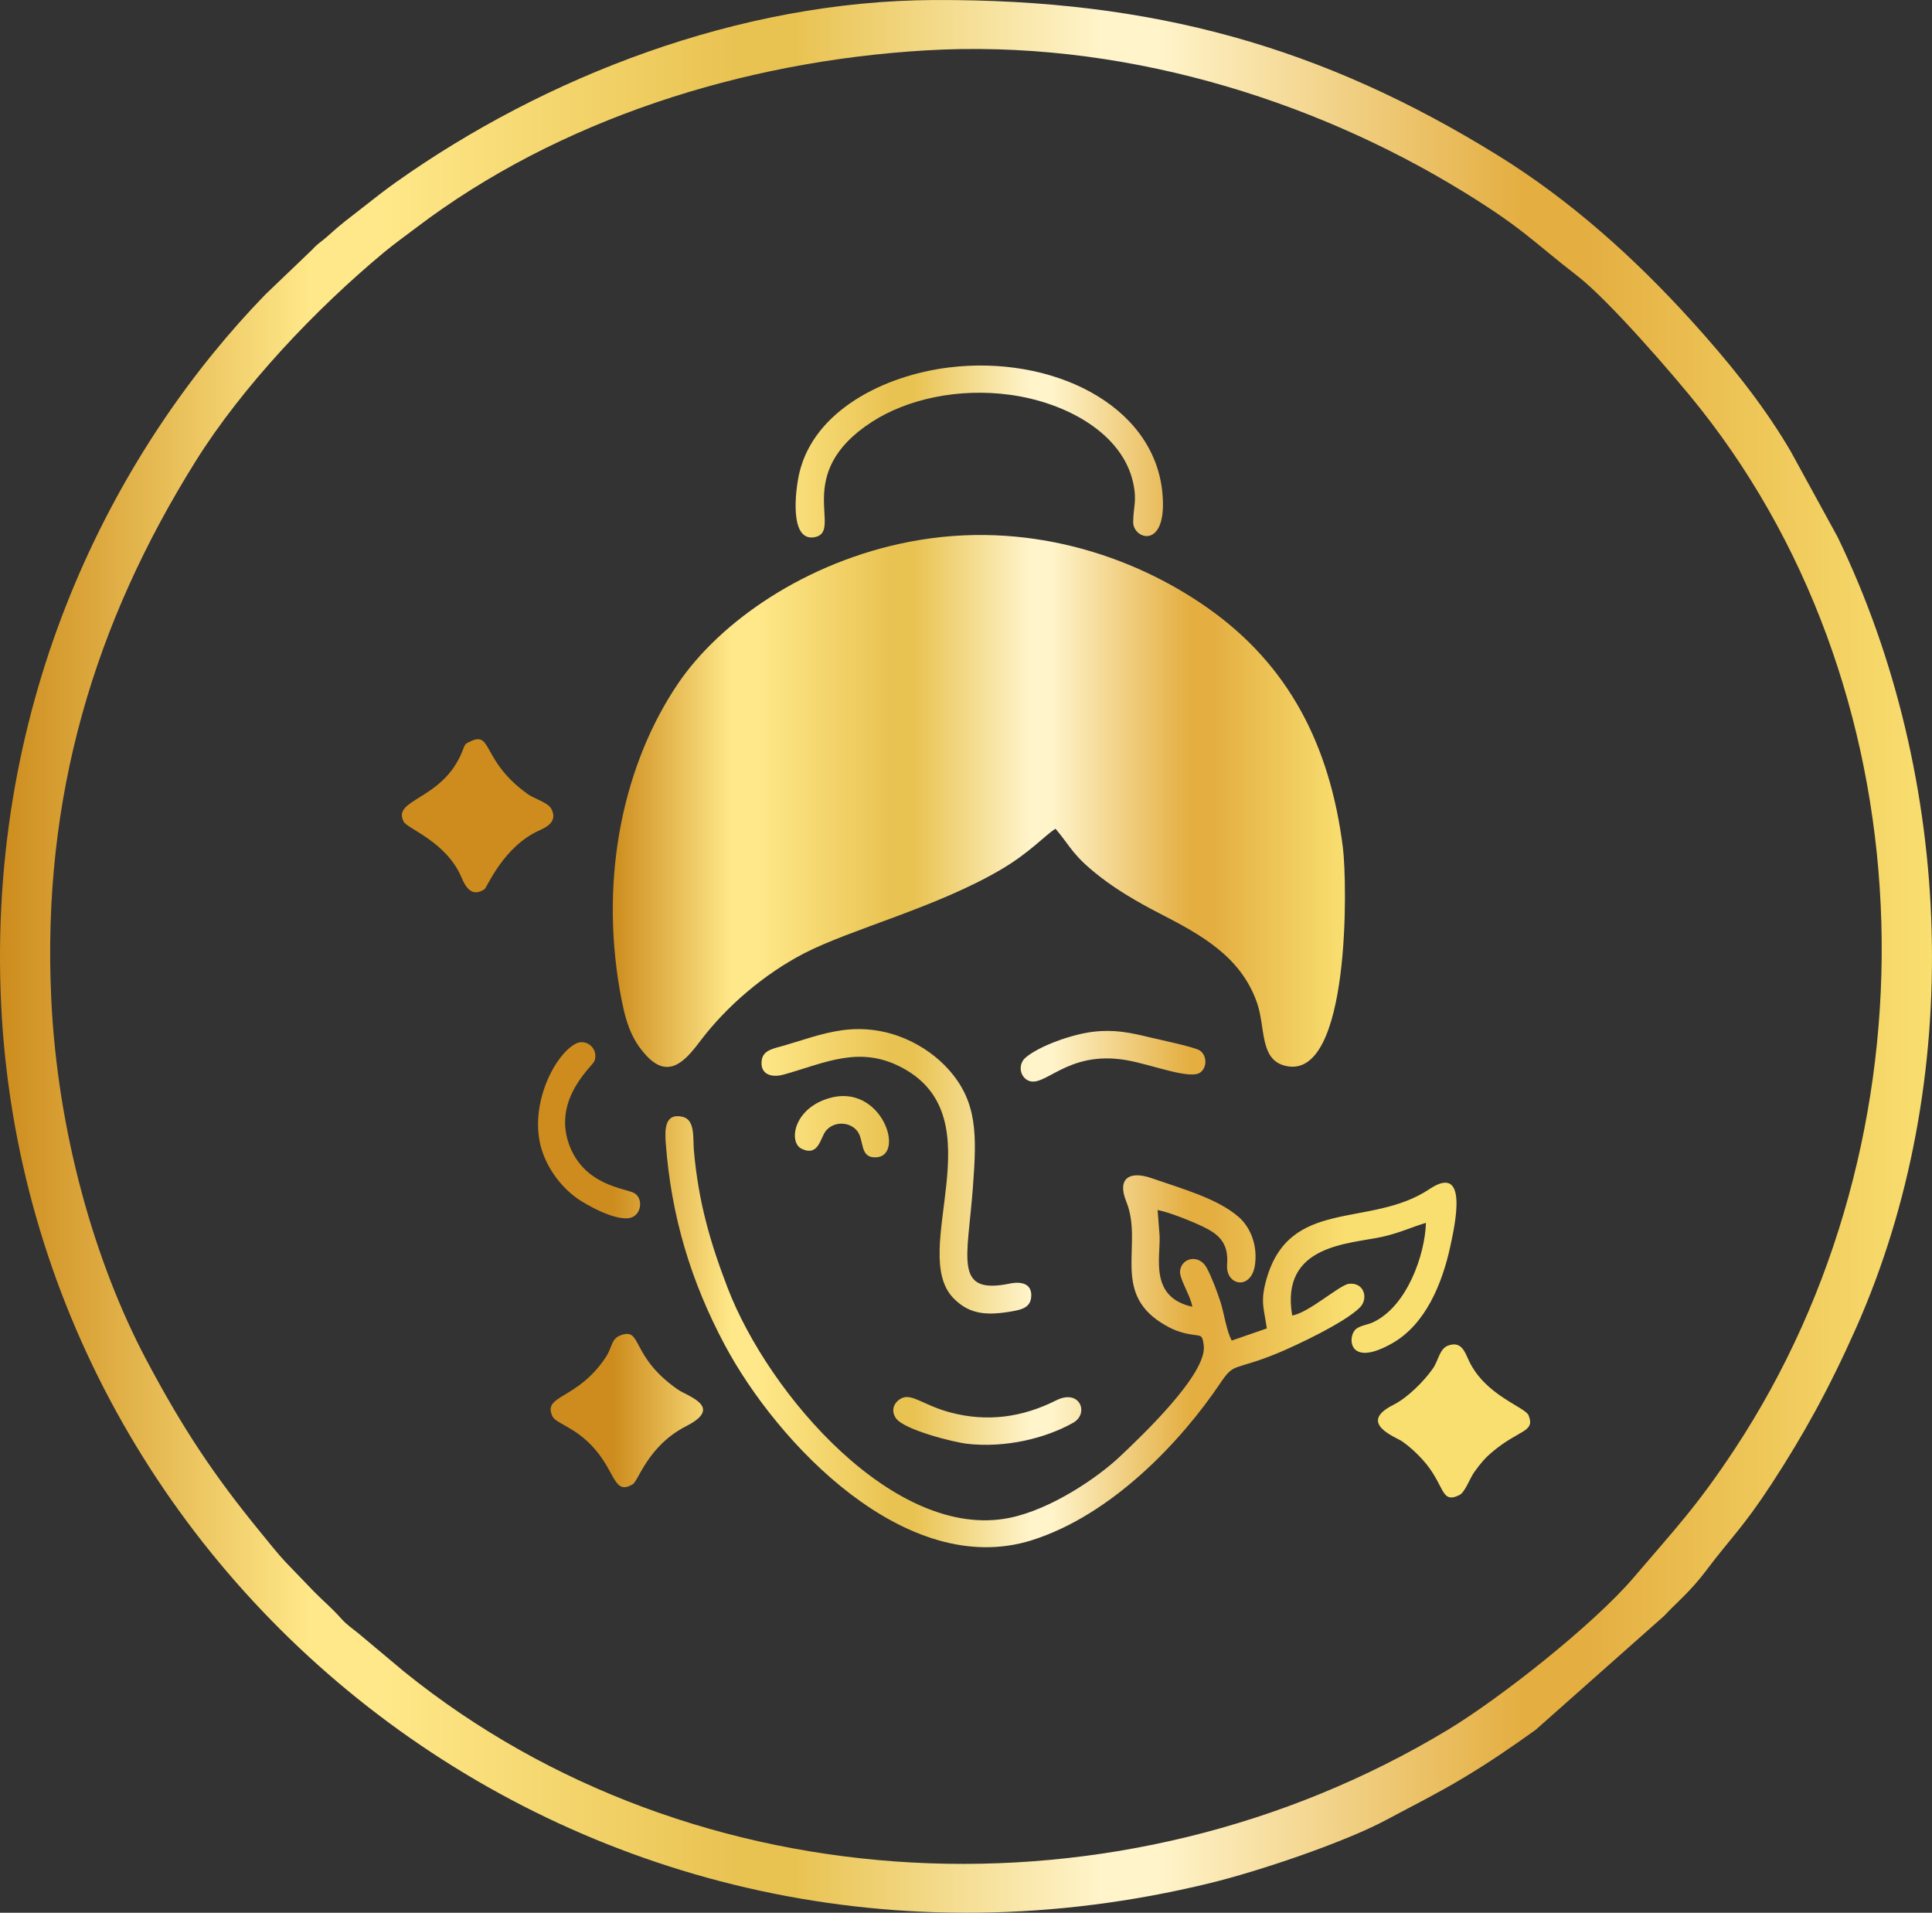
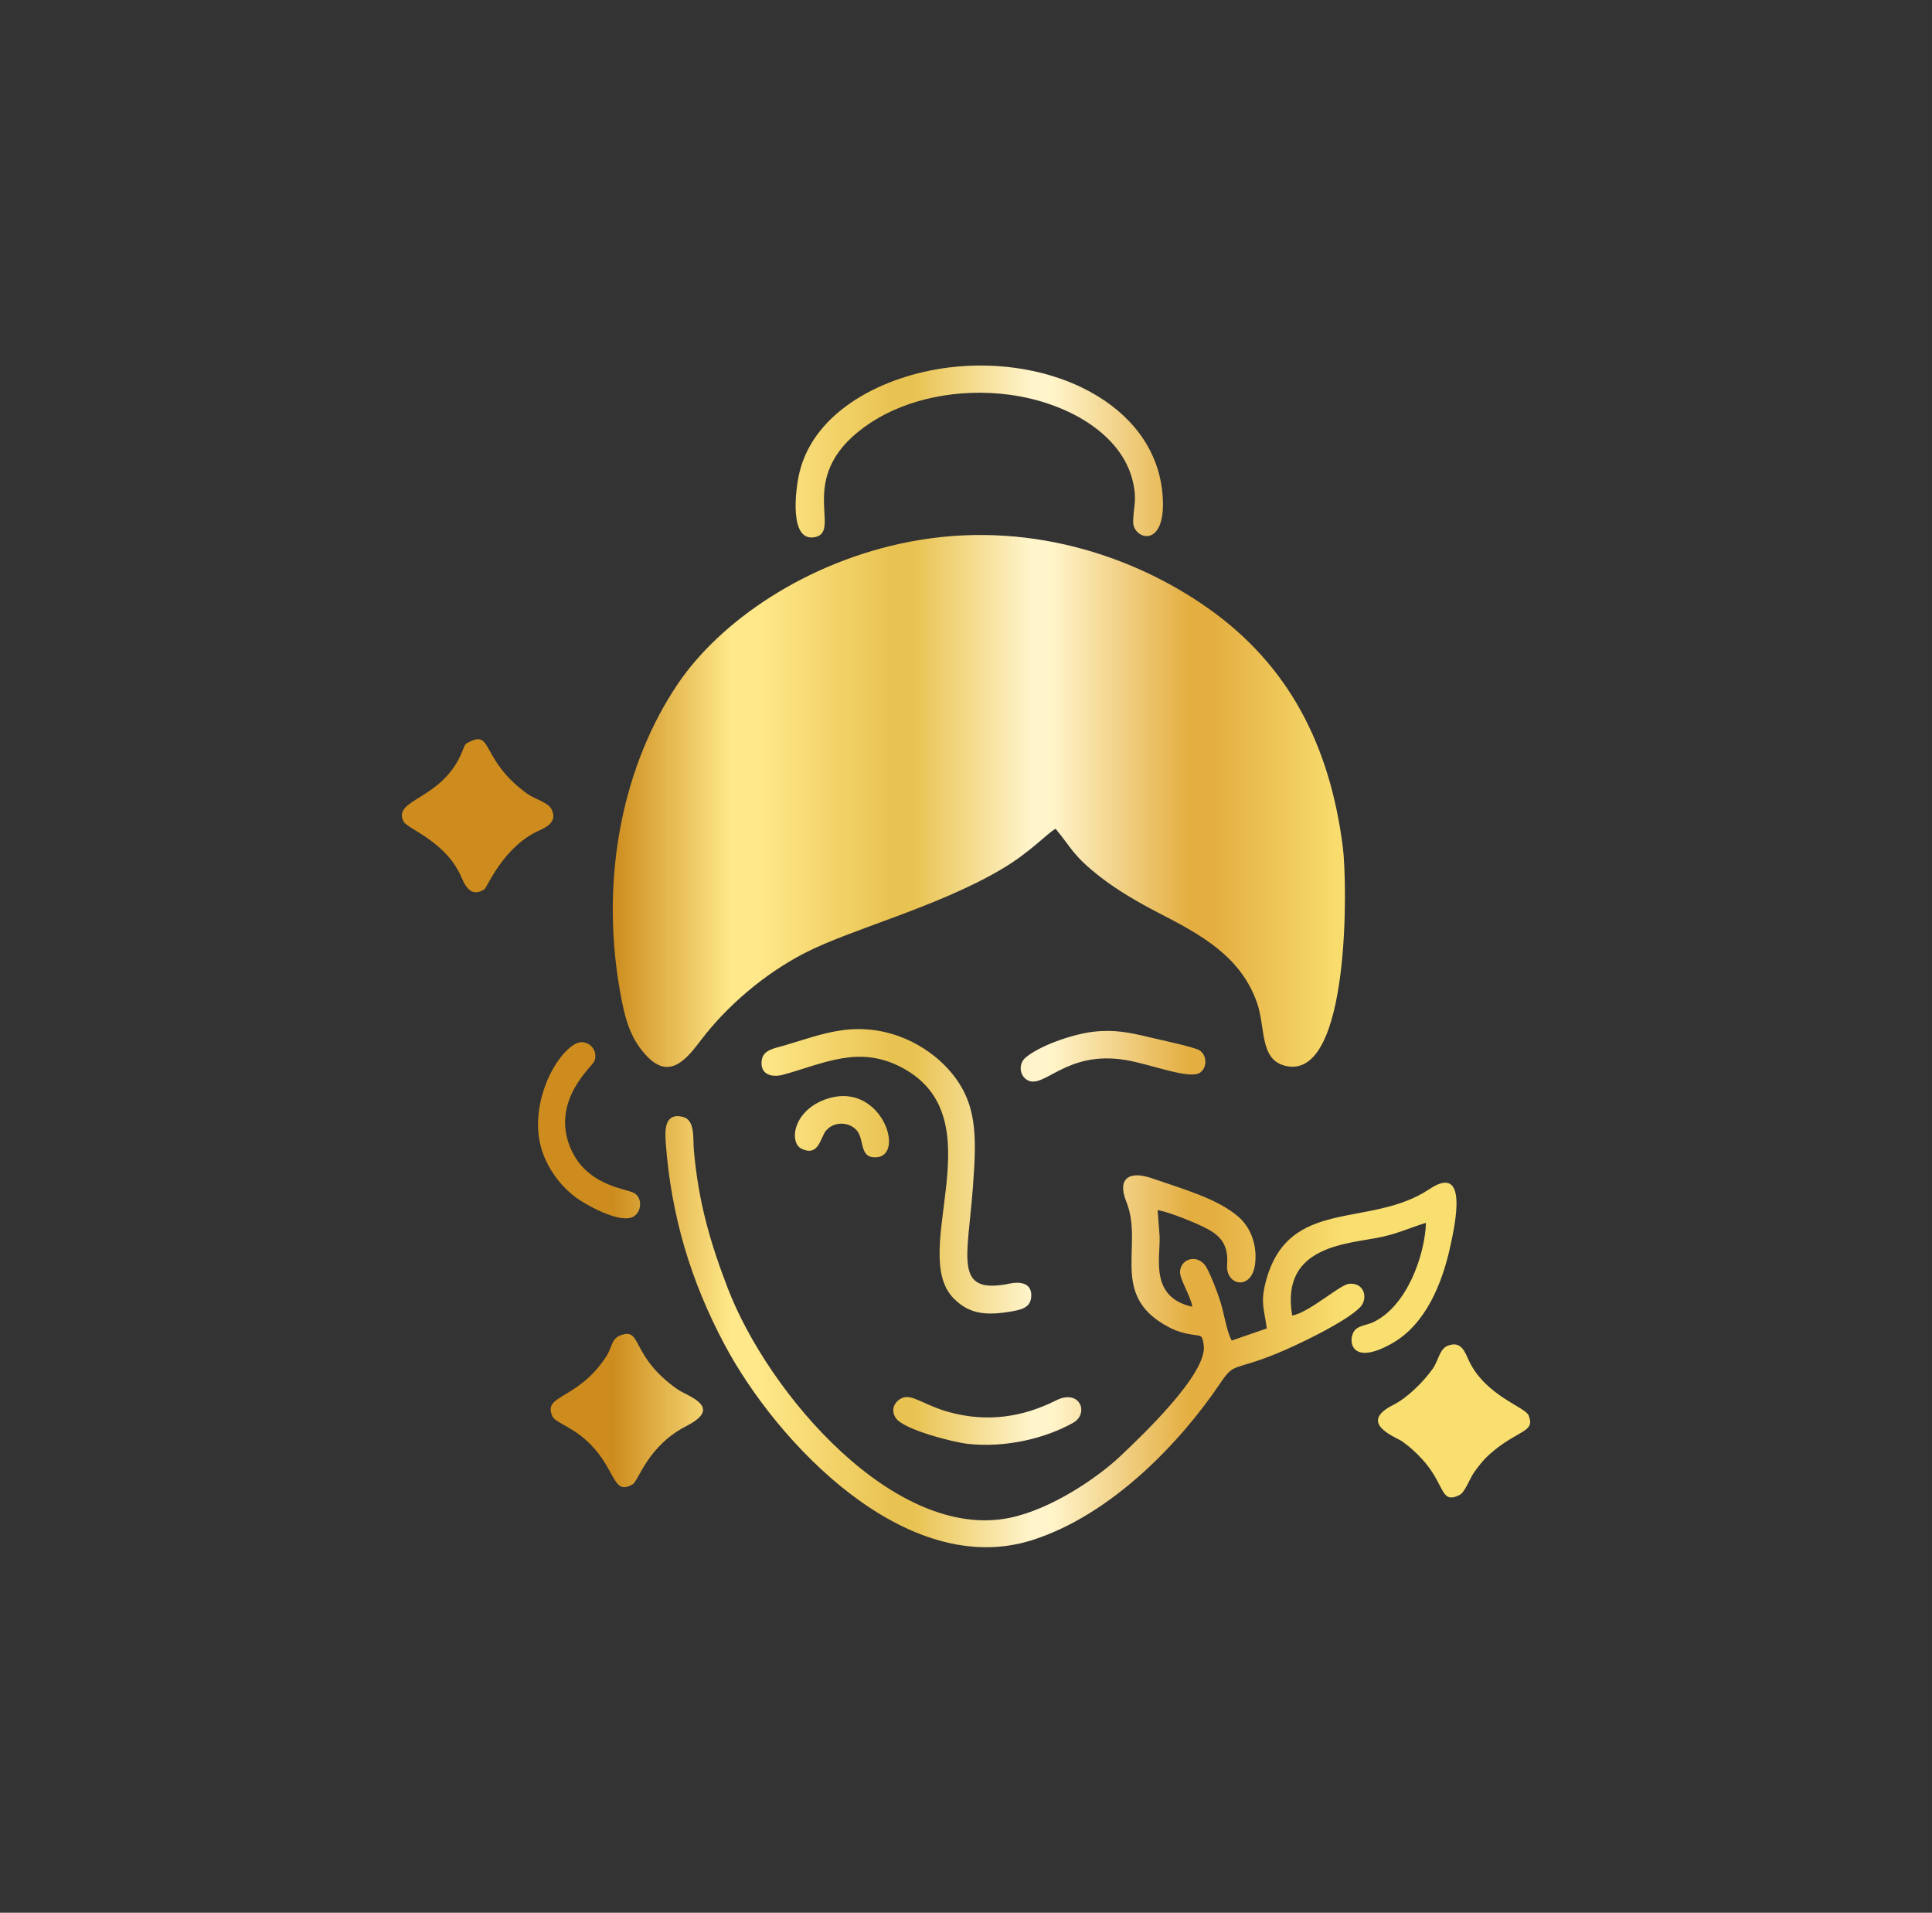
<svg xmlns="http://www.w3.org/2000/svg" xmlns:xlink="http://www.w3.org/1999/xlink" viewBox="0 0 1461.22 1446.42" style="shape-rendering:geometricPrecision; text-rendering:geometricPrecision; image-rendering:optimizeQuality; fill-rule:evenodd; clip-rule:evenodd" version="1.1" height="29.311mm" width="29.611mm" xml:space="preserve">
  <rect x="0" y="0" width="1461.22" height="1446.42" fill="#333333" stroke="none" />
  <defs>
    <style type="text/css">
   
    .fil0 {fill:url(#id0);fill-rule:nonzero}
    .fil1 {fill:url(#id1);fill-rule:nonzero}
   
  </style>
    <linearGradient y2="723.21" x2="1461.21" y1="723.21" x1="-0" gradientUnits="userSpaceOnUse" id="id0">
      <stop style="stop-opacity:1; stop-color:#CD8C1D" offset="0" />
      <stop style="stop-opacity:1; stop-color:#FFE889" offset="0.161" />
      <stop style="stop-opacity:1; stop-color:#FFE889" offset="0.18" />
      <stop style="stop-opacity:1; stop-color:#FFE889" offset="0.2" />
      <stop style="stop-opacity:1; stop-color:#E9C352" offset="0.38" />
      <stop style="stop-opacity:1; stop-color:#E9C352" offset="0.412" />
      <stop style="stop-opacity:1; stop-color:#FFF4CA" offset="0.569" />
      <stop style="stop-opacity:1; stop-color:#FFF4CA" offset="0.6" />
      <stop style="stop-opacity:1; stop-color:#E4AE41" offset="0.788" />
      <stop style="stop-opacity:1; stop-color:#E4AE41" offset="0.82" />
      <stop style="stop-opacity:1; stop-color:#F9DF70" offset="1" />
    </linearGradient>
    <linearGradient y2="605.68" x2="1017.21" y1="605.68" x1="463.45" xlink:href="#id0" gradientUnits="userSpaceOnUse" id="id1">
  </linearGradient>
  </defs>
  <g id="Layer_x0020_1">
-     <path d="M38.78 755.48c-7.28,-153.82 33.22,-285.2 109.19,-406.73 35.32,-56.5 90.62,-114.84 142.19,-157.71 8.02,-6.67 16.15,-12.44 24.78,-18.98 107.47,-81.52 246.74,-125.77 385.25,-133.96 145.46,-8.61 290.64,35.67 406.66,106.93 45.3,27.83 52.02,37.21 86.34,63.76 23.32,18.03 73.33,75.5 93.07,100.5 174.72,221.28 181.12,551.11 25.64,786.68 -28.41,43.05 -44.94,60.17 -76.23,96.87 -30.27,35.51 -101.01,91.37 -140.74,115.32 -247.14,149.04 -569.74,132.96 -788.86,-43.7l-35.13 -29.42c-4.45,-3.63 -8.52,-6.26 -12.42,-10.58 -8.78,-9.75 -12.92,-12.68 -20.88,-20.73l-21.39 -22.22c-5.72,-6 -13.46,-15.75 -19.15,-22.71 -35.01,-42.77 -58.69,-78.19 -86.3,-130.24 -39.08,-73.66 -67.25,-172.17 -72.03,-273.08zm667.9 -755.47c-148.45,0.62 -295.31,58.48 -407.15,137.75 -9.14,6.48 -16.19,12.11 -26.02,19.81 -9.43,7.38 -15.56,11.77 -25.25,20.6 -5.32,4.86 -7.13,5.13 -12.29,10.76l-35.11 33.6c-109.31,112.49 -208.28,295.41 -200.43,526.73 15.12,445.55 442.26,789.74 914.4,674.83 37.23,-9.06 101.58,-30.74 133.56,-47.84 21.78,-11.65 38.47,-19.9 57.96,-31.55 19.93,-11.91 36.86,-23.53 55.08,-36.59l97.23 -86.2c8.28,-9.06 19.7,-18.14 32.02,-34.59 17.73,-23.67 27.59,-32.07 49.26,-65.29 24.21,-37.13 43.48,-71.97 63.75,-117.56 82.94,-186.62 74.36,-416.19 -13.91,-598.48l-35.44 -64.71c-0.89,-1.46 -1.45,-2.48 -2.3,-3.89 -20.5,-34.07 -45.63,-64.86 -72.33,-94.35 -43.36,-47.89 -92.02,-91.69 -147.23,-125.79 -131.94,-81.51 -259.57,-117.92 -425.81,-117.23z" class="fil0" />
    <path d="M798.34 626.69c12.13,14.41 12.74,20.08 34.01,36.57 12.53,9.72 28.17,18.96 43.59,26.89 32.78,16.86 62.15,32.95 74.6,67.65 6.91,19.26 1.7,43.9 22.22,48.33 48.67,10.5 46.27,-138.61 42.89,-165.32 -9.76,-77.15 -40.89,-137.97 -102.36,-181.17 -56.59,-39.77 -137.48,-66.79 -225.03,-50.02 -78.7,15.08 -143.87,60.52 -175.66,107.61 -40.33,59.72 -59.19,143.7 -43.79,231.76 3.91,22.39 8.11,36.7 20.55,49.79 17.92,18.84 31.14,0.34 41.33,-12.95 18.76,-24.49 46.55,-48.85 77.37,-64.85 35.45,-18.4 100.1,-34.64 149.17,-63.53 22.22,-13.09 33.8,-26.48 41.13,-30.75zm178.97 368.07c-9.23,-53.96 43.64,-54.01 68.27,-59.51 13.07,-2.92 22.37,-7.43 32.9,-10.52 -0.75,24.11 -14.28,63.25 -40.1,75.21 -4.53,2.1 -10.54,2.43 -13.64,5.91 -5.54,6.2 -4.39,28.45 28.2,9.96 25.2,-14.3 37.84,-45.03 43.98,-73.4 3.64,-16.81 13.82,-63.01 -15.76,-43.23 -45.33,30.3 -107.03,5.14 -123.93,70.44 -4.01,15.49 -1.06,20.68 0.89,34.94l-26.53 9.16c-3.89,-6.92 -5.85,-20.87 -8.45,-28.99 -2.62,-8.16 -6.67,-18.91 -10.46,-25.97 -5.69,-10.59 -19.1,-7.81 -20.16,2.34 -0.63,6.07 7.85,18.34 9.27,27.06 -32.55,-7.17 -24.1,-36.98 -24.75,-53.42l-1.51 -19.73c9.05,1.69 26.43,8.79 34.37,12.62 11.38,5.49 19.51,11.92 18.18,28.57 -1.31,16.34 18.88,20.02 21.22,-0.68 1.81,-15.99 -4.77,-28.55 -12.5,-35.27 -16.11,-13.99 -42.35,-21.17 -65.84,-29.32 -16.78,-5.82 -26.25,0.15 -19.12,17.74 12.96,31.97 -11.36,67.98 26.84,91.87 7.22,4.51 13.72,7.47 24.12,8.86 6.07,0.81 6.57,0.38 7.61,7.91 2.99,21.64 -48.44,69.96 -63.08,83.84 -17.27,16.35 -52.41,40.27 -83.82,46.66 -86.35,17.56 -182.17,-93.14 -213.16,-173.81 -12.99,-33.81 -22.17,-64.86 -25.59,-104.45 -0.76,-8.81 1.13,-22.74 -8.46,-25.01 -13.56,-3.2 -13.55,9.54 -12.79,19.79 4.11,55.46 19.06,104.73 44.48,152.44 39.83,74.78 137.54,177.86 232.41,147.94 60.81,-19.18 113.17,-75.11 142.38,-118.56 11.06,-16.44 9.73,-9.1 42.75,-22.57 14.81,-6.04 51.75,-23.57 62.96,-34.84 6.63,-6.67 3.42,-19.18 -8.24,-17.92 -7.02,0.76 -30.47,22.01 -42.93,23.96zm-259.87 -716.85c-48.79,6.07 -101.54,32.48 -112.8,79.44 -3.22,13.43 -7.89,53.16 11.97,48.77 21.24,-4.69 -17.85,-47.66 42.52,-86.9 26.98,-17.54 65.79,-25.96 104.71,-20.68 42.67,5.79 84.87,29.18 93.12,66.23 3.14,14.07 0.23,18.19 0.09,29.86 -0.16,13.56 26.39,21.64 22.06,-22.29 -6.61,-67.08 -84.61,-104.02 -161.67,-94.43zm-80.67 501.18c-15.53,2.17 -29.65,7.49 -43.76,11.56 -7.59,2.2 -15.79,3.27 -16.89,11.09 -1.49,10.58 7.16,13.47 16.51,10.88 31.32,-8.68 57.47,-22.62 90.1,-5 71.19,38.46 3.94,139.22 38.53,174.21 10.74,10.86 22.39,13.35 41.77,10.2 7.95,-1.3 15.83,-2.49 16.82,-10.56 1.28,-10.38 -6.72,-12.76 -16.11,-10.83 -42.67,8.78 -31.95,-18.84 -27.94,-72.47 3,-40.1 3.62,-64.98 -18.64,-89.71 -15.58,-17.31 -44.76,-34.36 -80.39,-29.38zm458.55 238.41c-6.62,2.39 -7.36,11.33 -11.56,17.34 -6.68,9.55 -19.1,22.1 -29.96,27.54 -27.65,13.85 2.17,24.39 6.82,27.67 5.77,4.07 10.74,8.73 15.14,13.55 17.36,18.99 13.47,34.11 27.99,26.99 4.33,-2.12 7.93,-12.75 11.29,-17.42 4.66,-6.47 7.9,-10.37 13.56,-15.16 20.14,-17.06 32.71,-14.84 27.53,-27.69 -2.58,-6.4 -32.6,-14.89 -45.06,-41.17 -3.07,-6.49 -5.61,-15.31 -15.75,-11.64zm-626.17 -7.66c-7.08,2.74 -5.93,8.95 -11.05,16.62 -21.8,32.63 -47.94,28.06 -40.27,44.58 2.57,5.53 17.87,8.09 32.43,25.19 15.56,18.26 14.32,34.24 28.13,26.28 4.68,-2.69 11.3,-29.1 40.79,-44.16 28.42,-14.51 0.75,-22.53 -6.52,-27.58 -36.51,-25.42 -26.58,-47.46 -43.51,-40.91zm-112.57 -449.55c-5.42,2.42 -4.58,2.05 -6.98,8 -14.94,37.12 -53.37,35.65 -44.29,53.08 2.79,5.35 32.44,15.15 43.82,42.33 2.76,6.6 7.53,15.21 17.23,8.79 2.07,-1.37 14.16,-32.29 41.65,-44.57 5.68,-2.54 13.99,-6.9 8.92,-16.33 -2.58,-4.78 -12.92,-7.63 -17.72,-11.05 -34.68,-24.79 -26.89,-47.27 -42.64,-40.25zm78.68 229.04c-16.78,8.94 -37.16,50.3 -24.25,83.81 5.43,14.08 15.01,25.43 24.85,32.62 6.68,4.88 30.79,18.7 41.78,14.89 7.49,-2.6 8.9,-14.32 2.17,-18.37 -6.19,-3.73 -38.68,-5.39 -49.74,-37.81 -11.59,-33.96 18.13,-58.34 19.51,-62.07 3.42,-9.17 -5.97,-17.53 -14.33,-13.07zm247.04 267.85c-5.64,2.5 -9.05,8.85 -4.7,15.24 5.97,8.77 43.72,18.23 54.02,19.39 28.55,3.22 58.83,-3.97 80.04,-15.9 12.28,-6.91 5.26,-26.06 -12.96,-16.91 -25.41,12.78 -51.98,16.58 -80.16,9.04 -19.6,-5.24 -28.61,-14.25 -36.23,-10.86zm144.74 -276.99c-16.21,1.88 -41.01,10.72 -51.43,19.61 -5.36,4.57 -4.65,13.37 1.22,16.87 12.75,7.57 29.39,-22.8 74.92,-15.02 19.42,3.32 48.75,15.22 56.28,9.21 5.21,-4.16 4.64,-12.98 -0.59,-16.47 -4,-2.67 -31.15,-8.32 -38.23,-10.04 -14.63,-3.54 -26.41,-5.99 -42.17,-4.15zm-200.23 50.33c-27.01,8.1 -30.36,33.38 -20.64,38.12 13.17,6.41 14.23,-8.49 18.54,-13.61 6.31,-7.5 18.17,-6.68 23.57,0.15 5.65,7.15 1.54,20.56 14.32,20 22.58,-1 4.18,-56.65 -35.8,-44.66z" class="fil1" />
  </g>
</svg>